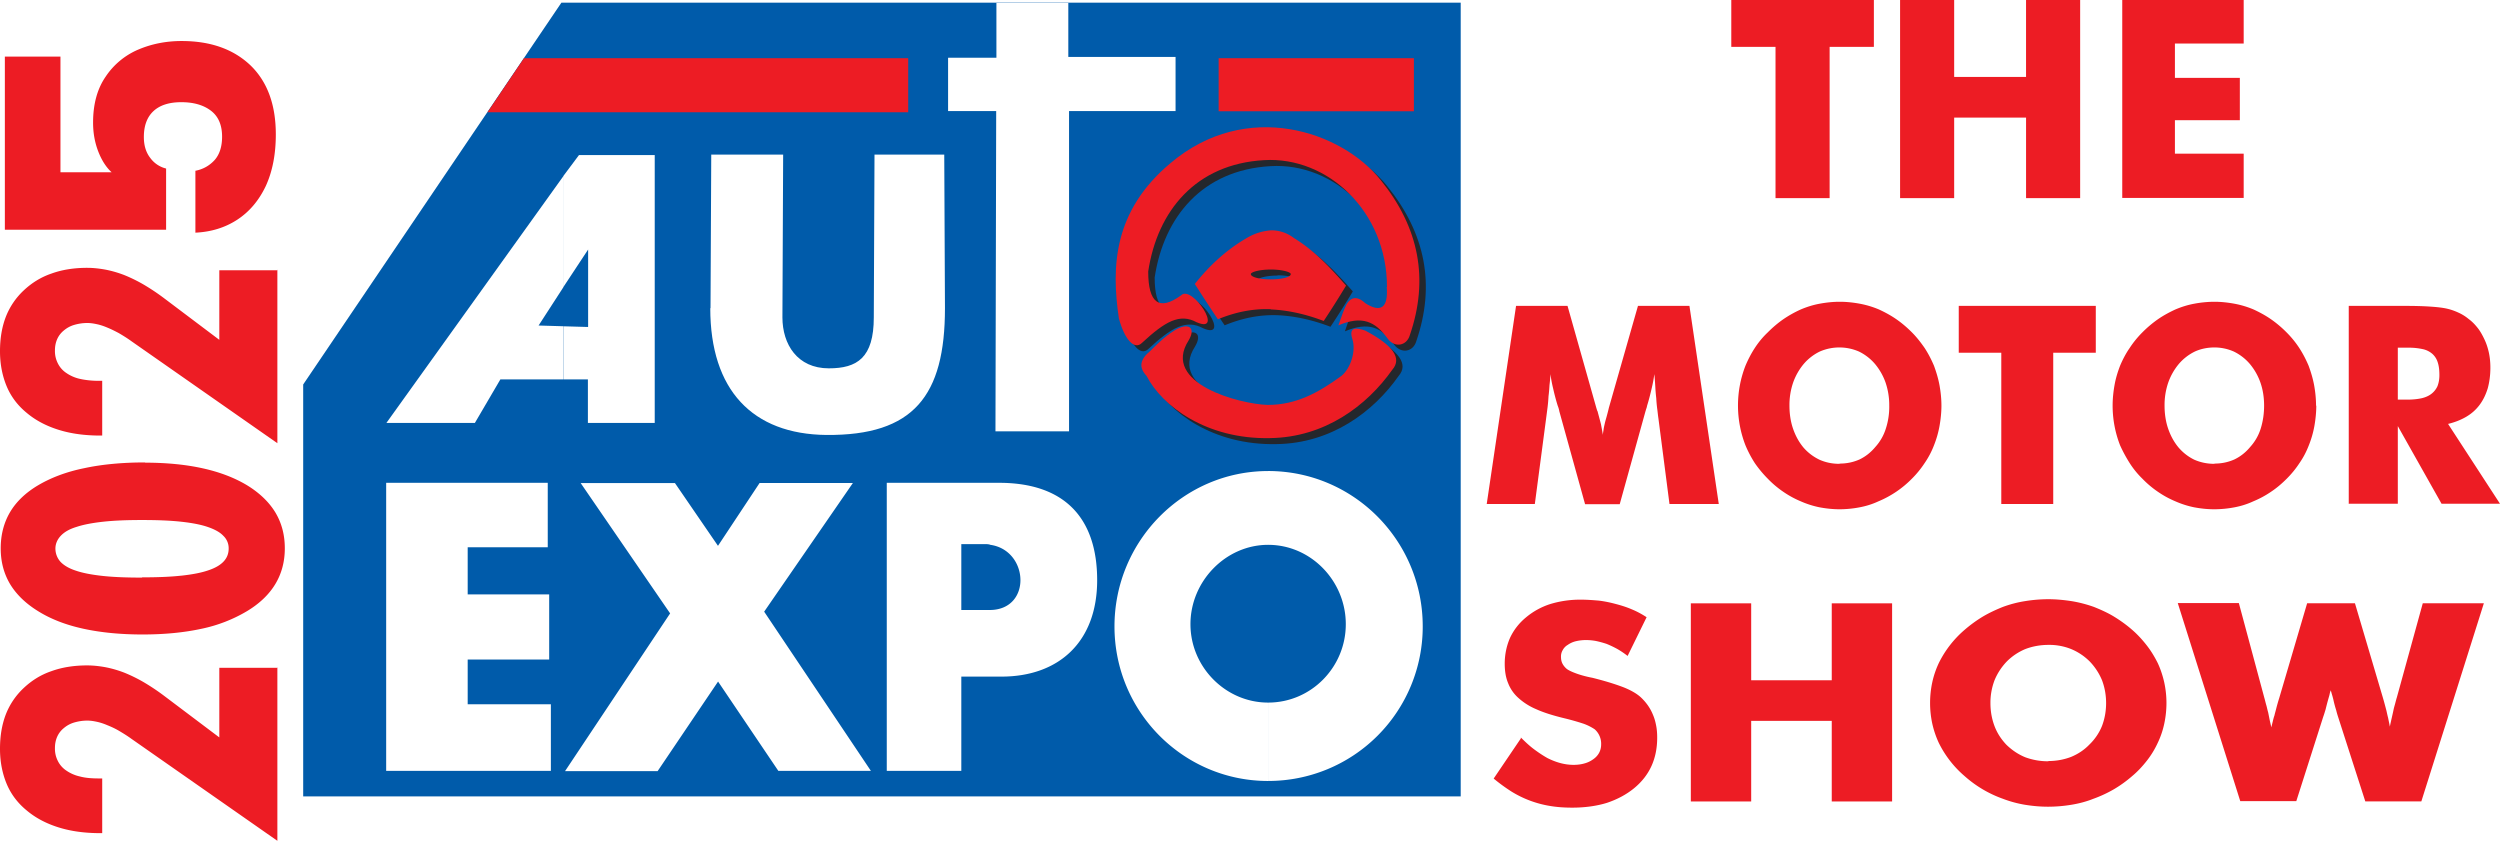
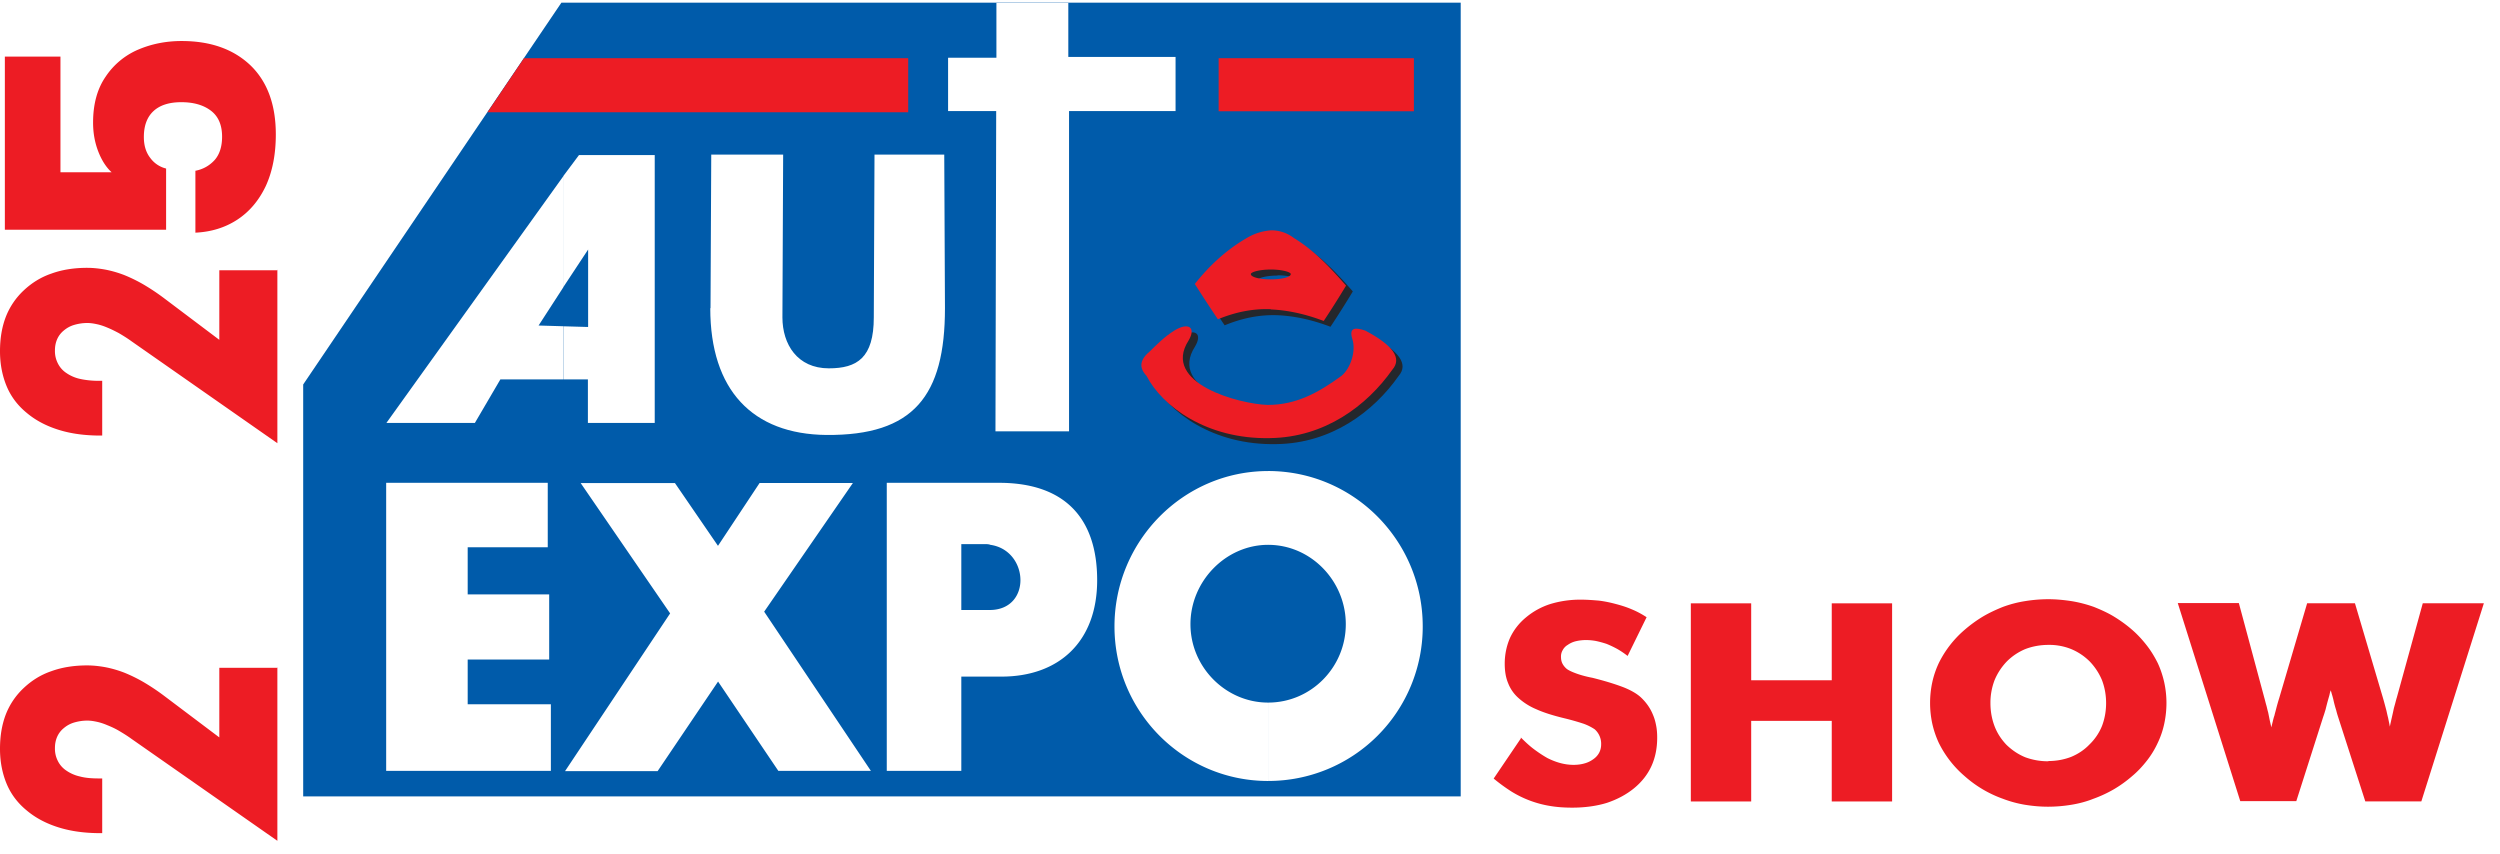
<svg xmlns="http://www.w3.org/2000/svg" width="120" height="41" fill="none" viewBox="0 0 120 41">
  <path fill="#E5E5E5" d="M0 0h120v41H0z" />
  <g id="Auto Expo 2025" clip-path="url(#clip0_3_8)">
    <path fill="#fff" d="M-660-140H780v8380H-660z" />
    <g id="Group 1000004420">
      <path id="Vector" fill="#005BAA" fill-rule="evenodd" d="M70.114.127H26.948L14.553 18.455v19.771h55.561V.127Z" clip-rule="evenodd" />
      <g id="Union" fill="#ED1C24">
        <path d="M13.314 12.972v-.035l.011.035h-.011ZM13.314 21.275v-8.303h-2.787v3.34l-2.615-1.97a10.391 10.391 0 0 0-1.013-.68 7.349 7.349 0 0 0-.91-.449 5.311 5.311 0 0 0-.898-.265c-.3-.057-.61-.092-.91-.092-.634 0-1.21.092-1.716.277-.507.173-.945.449-1.325.806a3.447 3.447 0 0 0-.864 1.278C.092 15.701 0 16.242 0 16.864c0 .622.115 1.187.322 1.682.208.495.53.921.968 1.278.426.357.933.622 1.52.806.588.185 1.256.277 2.004.277h.092V18.28h-.16c-.335 0-.646-.035-.9-.092a1.863 1.863 0 0 1-.667-.288 1.184 1.184 0 0 1-.403-.46 1.29 1.29 0 0 1-.139-.611c0-.208.035-.38.104-.542.07-.16.173-.299.311-.414.15-.127.311-.219.507-.277.196-.057.403-.092.633-.092.15 0 .3.023.46.058.162.034.335.092.496.161.173.07.357.161.553.265.196.115.403.242.61.392l7.003 4.894Z" />
-         <path fill-rule="evenodd" d="M11.874 23.302c-1.198-.725-2.833-1.094-4.918-1.094l.023-.011c-1.105 0-2.084.092-2.936.276-.853.173-1.578.45-2.189.806-.61.357-1.07.795-1.37 1.302-.3.507-.45 1.094-.45 1.739s.15 1.21.45 1.716c.3.495.748.933 1.347 1.301.61.38 1.325.657 2.165.841.841.184 1.786.277 2.845.277 1.06 0 2.004-.093 2.845-.277a7.08 7.08 0 0 0 2.165-.84c1.21-.726 1.82-1.74 1.82-3.018 0-.645-.15-1.21-.45-1.716-.299-.495-.748-.933-1.347-1.302Zm-3.179 4.33c-.53.058-1.151.081-1.865.081l-.023.012c-.726 0-1.348-.023-1.878-.08-.53-.058-.956-.139-1.29-.254-.322-.104-.575-.253-.737-.426a.948.948 0 0 1-.242-.634c0-.23.093-.437.254-.61.173-.184.414-.323.748-.426.346-.115.772-.196 1.302-.254.53-.057 1.129-.08 1.854-.08.726 0 1.336.023 1.866.08.53.058.956.139 1.29.254.334.115.587.253.748.426a.817.817 0 0 1 .254.61c0 .484-.323.83-.99 1.049-.335.115-.76.195-1.29.253Z" clip-rule="evenodd" />
        <path d="M13.314 32.056v-.035l.011.035h-.011ZM13.314 40.36v-8.304h-2.787v3.34l-2.615-1.97a10.391 10.391 0 0 0-1.013-.68 7.349 7.349 0 0 0-.91-.449 5.311 5.311 0 0 0-.898-.265c-.3-.057-.61-.092-.91-.092-.634 0-1.21.092-1.716.277-.507.172-.945.449-1.325.806A3.448 3.448 0 0 0 .276 34.3C.092 34.785 0 35.326 0 35.948c0 .622.115 1.187.322 1.682.208.495.53.921.968 1.278.426.357.933.622 1.52.806.588.185 1.256.277 2.004.277h.092v-2.626h-.16c-.335 0-.646-.023-.9-.092a1.863 1.863 0 0 1-.667-.288 1.184 1.184 0 0 1-.403-.46 1.29 1.29 0 0 1-.139-.611c0-.208.035-.38.104-.542.07-.16.173-.299.311-.414.15-.127.311-.219.507-.277.196-.057.403-.092.633-.092.15 0 .3.023.46.058.162.034.335.092.496.161.173.07.357.15.553.265.196.115.403.242.61.392l7.003 4.894ZM2.902 8.268V2.717H.233v8.309h7.74V8.09a1.329 1.329 0 0 1-.765-.516c-.202-.261-.303-.593-.303-.996 0-.546.155-.961.463-1.246.308-.285.753-.427 1.334-.427.594 0 1.068.137 1.424.41.356.272.534.687.534 1.245 0 .474-.119.848-.356 1.12-.25.274-.558.446-.925.517v2.971c.759-.036 1.429-.243 2.01-.623.581-.38 1.038-.919 1.37-1.619.32-.7.48-1.524.48-2.473 0-1.423-.403-2.526-1.21-3.31-.818-.782-1.92-1.174-3.309-1.174-.747 0-1.44.137-2.081.41a3.54 3.54 0 0 0-1.566 1.298c-.403.582-.605 1.317-.605 2.207 0 .498.083.96.249 1.388.166.427.38.759.64.996H2.903Z" />
      </g>
      <path id="Vector_2" fill="#fff" fill-rule="evenodd" d="M27.041 15.66v2.551h-3.023l-1.224 2.09h-4.247L27.04 8.458v5.332l-1.188 1.835 1.188.035Zm7.052-.865c0 3.924 2.02 6.048 5.575 6.083 4.178.034 5.69-1.87 5.69-6.083l-.034-7.375h-3.348l-.034 7.814c0 1.939-.797 2.446-2.159 2.446-1.511 0-2.227-1.154-2.227-2.446l.035-7.814H34.14l-.035 7.375h-.011ZM45.52 2.77h2.308V.137h3.451v2.597h5.148v2.597h-5.113v15.373h-3.532l.035-15.373h-2.309v-2.55l.012-.012ZM28.219 15.695l-1.189-.034v2.55h1.189v2.09h3.208V7.442h-3.635l-.75 1.004v5.332l1.188-1.8v3.705l-.011.011Z" clip-rule="evenodd" />
-       <path id="Vector_3" fill="#24272C" fill-rule="evenodd" d="M66.885 14.058c0-3.613-2.84-6.267-5.898-6.083-3.277.185-5.124 2.436-5.563 5.344 0 1.512.52 1.916 1.581 1.143.52-.52 2.101 1.881.74 1.293-.809-.44-1.513-.035-2.62.992-.37.37-.855-.185-1.109-1.177-.37-2.505-.254-5.16 2.47-7.445 3.647-3.093 8.218-1.546 10.1.808 1.846 2.286 2.319 4.755 1.396 7.445-.15.52-.739.623-1.074.15-.588-.808-1.212-1.108-2.354-.623.104-.3.184-.554.288-.808.22-.554.554-.67.993-.254.739.485 1.108.219 1.027-.774" clip-rule="evenodd" />
      <path id="Vector_4" fill="#24272C" fill-rule="evenodd" d="M55.343 18.327c.739 1.443 2.874 3.059 5.933 2.99 2.62-.035 4.65-1.547 5.863-3.278.473-.554.034-1.178-1.293-1.882-.438-.15-.808-.184-.623.404.185.554-.07 1.397-.52 1.766-1.108.808-2.18 1.397-3.543 1.397-1.327-.035-5.124-1.039-3.797-3.093.37-.624 0-.89-.67-.485-.484.3-.842.658-1.177.992-.484.404-.554.774-.184 1.178" clip-rule="evenodd" />
      <path id="Vector_5" fill="#24272C" fill-rule="evenodd" d="M61.323 13.688v1.443c-.889-.034-1.731.15-2.54.485a72.022 72.022 0 0 1-1.107-1.697c.704-.888 1.512-1.627 2.435-2.17a2.65 2.65 0 0 1 1.212-.404v1.882c-.52 0-.958.115-.958.22 0 .15.439.253.958.253m0-.485c.52 0 .958.116.958.22 0 .15-.439.253-.958.253v1.443c.808.035 1.662.22 2.54.554.368-.554.738-1.142 1.073-1.696-.808-.924-1.547-1.697-2.505-2.286a1.78 1.78 0 0 0-1.108-.369v1.881Z" clip-rule="evenodd" />
-       <path id="Vector_6" fill="#ED1C24" fill-rule="evenodd" d="M66.575 13.77c0-3.613-2.84-6.267-5.898-6.083-3.278.185-5.125 2.436-5.563 5.344 0 1.512.52 1.916 1.581 1.143.52-.52 2.1 1.881.739 1.292-.808-.438-1.512-.034-2.62.993-.37.37-.843-.185-1.108-1.177-.37-2.505-.254-5.16 2.47-7.445 3.647-3.093 8.217-1.546 10.099.808 1.846 2.286 2.32 4.755 1.396 7.445-.15.519-.739.623-1.073.15-.589-.808-1.212-1.108-2.355-.623.116-.3.185-.555.3-.809.22-.553.554-.657.993-.253.739.473 1.108.219 1.027-.774" clip-rule="evenodd" />
      <path id="Vector_7" fill="#ED1C24" fill-rule="evenodd" d="M55.033 18.04c.738 1.442 2.874 3.058 5.932 2.989 2.62-.035 4.64-1.547 5.863-3.278.485-.554.035-1.177-1.292-1.881-.439-.15-.808-.185-.624.404.185.554-.069 1.396-.519 1.766-1.108.808-2.17 1.396-3.543 1.396-1.328-.035-5.125-1.027-3.797-3.093.369-.623 0-.889-.67-.485-.485.3-.843.67-1.177.993-.485.404-.554.773-.185 1.177" clip-rule="evenodd" />
      <path id="Vector_8" fill="#ED1C24" fill-rule="evenodd" d="M60.999 13.399v1.443c-.889-.035-1.732.15-2.54.484a72.022 72.022 0 0 1-1.107-1.696c.704-.889 1.512-1.628 2.435-2.17.404-.254.808-.37 1.212-.404v1.881c-.52 0-.958.116-.958.22 0 .15.438.253.958.253m0-.473c.52 0 .958.116.958.22 0 .15-.439.253-.958.253v1.443c.808.035 1.662.22 2.539.554.37-.554.739-1.143 1.073-1.697-.808-.923-1.546-1.696-2.504-2.285a1.78 1.78 0 0 0-1.108-.37v1.882Z" clip-rule="evenodd" />
      <path id="Vector_9" fill="#fff" fill-rule="evenodd" d="m34.463 32.708 2.897 4.294h4.443L36.68 29.36l4.258-6.175H36.46L34.463 26.2l-2.066-3.013h-4.525l4.294 6.256-5.044 7.571h4.444l2.897-4.293v-.012Zm11.68-3.428h1.396v3.197h-1.396v4.525h-3.578V23.175h4.974v2.977c-.08-.034-.184-.034-.265-.034h-1.131v3.162Zm1.396-3.128c1.847.266 1.997 3.094 0 3.128v3.197h.531c2.747 0 4.594-1.662 4.594-4.628s-1.547-4.674-4.71-4.674h-.415v2.977Zm13.33 11.334v-3.762c-2.03 0-3.727-1.697-3.727-3.763s1.697-3.809 3.728-3.809V22.61c-4.063 0-7.375 3.347-7.375 7.456s3.312 7.421 7.375 7.421Zm0-14.877c4.11 0 7.422 3.347 7.422 7.456a7.408 7.408 0 0 1-7.421 7.421v-3.762c2.066 0 3.728-1.697 3.728-3.763s-1.662-3.809-3.728-3.809V22.61ZM26.442 37.002v-3.198h-3.993v-2.146h3.912V28.53h-3.912v-2.262h3.843v-3.093h-7.756v13.827h7.906Z" clip-rule="evenodd" />
      <path id="Vector_10" fill="#ED1C24" fill-rule="evenodd" d="M25.15 2.792h18.444V5.39H23.396l1.755-2.597Z" clip-rule="evenodd" />
      <path id="Vector_11" fill="#ED1C24" d="M67.867 2.792h-9.372v2.55h9.372v-2.55Z" />
-       <path id="Vector_12" fill="#ED1C24" d="M101.868 9.51V0h5.829v2.089h-3.301v1.65h3.116v2.032h-3.116v1.604h3.301V9.5h-5.829v.011Zm-10.664 0V0H93.8v3.693h3.45V0h2.597v9.51h-2.596V5.644H93.8V9.51h-2.597Zm-5.979 0V2.25h-2.123V0h6.844v2.25h-2.124v7.26h-2.597Z" />
-       <path id="Vector_13" fill="#ED1C24" d="M115.083 19.182h.462c.265 0 .496-.023.704-.069.196-.046.358-.127.473-.22a.965.965 0 0 0 .277-.357c.058-.15.092-.323.092-.53 0-.243-.023-.44-.08-.613a.906.906 0 0 0-.254-.404 1.029 1.029 0 0 0-.462-.23 3.084 3.084 0 0 0-.704-.07h-.496v2.505l-.012-.012Zm-2.343 5.01v-9.51h2.609c.507 0 .946.01 1.292.034.358.023.635.057.831.104.196.046.381.115.554.196.173.08.335.184.473.3.174.127.312.277.439.438.127.162.231.358.323.554.092.197.162.416.208.635.046.22.069.45.069.704 0 .37-.046.693-.127.993-.092.3-.219.565-.392.796-.173.231-.381.416-.635.566-.254.15-.542.265-.877.346L120 24.18h-2.805l-2.1-3.728v3.728h-2.343l-.012.011Zm-6.44-1.94c.346 0 .658-.069.946-.196.289-.138.543-.335.762-.6.231-.254.404-.554.508-.889.104-.334.161-.704.161-1.096 0-.393-.057-.762-.173-1.097a2.88 2.88 0 0 0-.507-.9 2.378 2.378 0 0 0-.774-.6 2.296 2.296 0 0 0-.935-.196c-.334 0-.658.069-.935.196a2.385 2.385 0 0 0-.773.6 2.902 2.902 0 0 0-.508.9 3.321 3.321 0 0 0-.173 1.097c0 .404.058.773.173 1.108.116.335.277.635.497.9.219.254.473.45.761.589.289.127.612.196.958.196l.012-.012Zm4.882-2.793c0 .335-.035.67-.092.993-.058.323-.15.635-.266.923-.115.3-.265.589-.45.854-.173.266-.381.52-.612.75-.23.231-.473.44-.75.624a4.673 4.673 0 0 1-.854.461c-.3.139-.6.231-.912.289a5.179 5.179 0 0 1-.958.092c-.334 0-.646-.034-.958-.092a4.4 4.4 0 0 1-.911-.289 4.58 4.58 0 0 1-.843-.461 4.73 4.73 0 0 1-.739-.623 4.151 4.151 0 0 1-.611-.75 6.78 6.78 0 0 1-.462-.855 5.23 5.23 0 0 1-.358-1.904c0-.335.035-.67.093-.993.057-.323.15-.623.265-.923.127-.3.277-.589.462-.854.173-.266.381-.52.611-.75a5.46 5.46 0 0 1 .739-.624c.266-.184.542-.334.843-.473.3-.127.6-.22.911-.277a5.29 5.29 0 0 1 .958-.092c.323 0 .647.035.958.092.312.058.624.15.924.277.3.139.577.289.842.473a5.4 5.4 0 0 1 .739.624c.231.23.438.484.612.75.173.265.323.554.45.854.115.312.207.623.265.935.058.323.092.646.092.992l.012-.023Zm-15.12 4.732v-7.26H94.02v-2.25h6.578v2.25h-2.043v7.26h-2.493Zm-7.756-1.939c.347 0 .658-.069.947-.196.288-.138.542-.335.762-.6a2.35 2.35 0 0 0 .507-.889 3.36 3.36 0 0 0 .162-1.096 3.36 3.36 0 0 0-.173-1.097 2.886 2.886 0 0 0-.508-.9 2.38 2.38 0 0 0-.773-.6 2.353 2.353 0 0 0-1.881 0 2.378 2.378 0 0 0-.774.6c-.22.266-.392.566-.508.9a3.309 3.309 0 0 0-.173 1.097c0 .404.058.773.173 1.108.116.335.277.635.497.9.219.254.484.45.773.589.288.127.6.196.958.196l.011-.012Zm4.883-2.793c0 .335-.035.67-.093.993-.058.323-.15.635-.265.923a4.03 4.03 0 0 1-.45.854c-.174.266-.381.52-.612.75a4.886 4.886 0 0 1-1.604 1.085c-.3.139-.6.231-.912.289a5.158 5.158 0 0 1-.947.092c-.323 0-.646-.034-.957-.092a4.395 4.395 0 0 1-.912-.289 4.59 4.59 0 0 1-.843-.461 4.7 4.7 0 0 1-.738-.623 5.505 5.505 0 0 1-.624-.75 5.465 5.465 0 0 1-.45-.855 5.267 5.267 0 0 1 0-3.82c.127-.3.277-.589.45-.854.173-.266.381-.52.624-.75.23-.231.473-.439.738-.624a5.45 5.45 0 0 1 .843-.473c.3-.127.6-.22.912-.277.311-.057.634-.092.957-.092.324 0 .647.035.958.092.312.058.624.15.924.277.3.139.577.289.842.473.266.185.508.393.739.624.23.23.427.484.612.75.173.265.323.554.45.854.115.312.207.623.265.935.058.323.093.646.093.992v-.023Zm-10.723 4.732h-2.331l-.531-4.108c-.023-.15-.035-.3-.058-.462a6.883 6.883 0 0 1-.046-.508 8.92 8.92 0 0 1-.046-.554c-.012-.196-.023-.392-.046-.6a6.8 6.8 0 0 1-.127.68c-.058.255-.127.532-.22.832-.011.058-.023.115-.046.161-.011.047-.023.081-.034.116l-1.235 4.455h-1.662l-1.235-4.455a1.35 1.35 0 0 0-.08-.277c-.093-.3-.163-.577-.22-.831a6.247 6.247 0 0 1-.127-.681 7.598 7.598 0 0 1-.046.53 7.597 7.597 0 0 1-.047.532 7.597 7.597 0 0 1-.046.53l-.069.532-.542 4.108h-2.309l1.408-9.51h2.47l1.385 4.905.023.07c0 .034.023.057.035.092.058.22.115.427.162.612.034.184.069.357.092.519 0-.08.023-.173.034-.266.012-.092.035-.184.058-.288.023-.104.058-.22.093-.346.034-.127.069-.254.103-.404l1.397-4.894h2.47l1.408 9.51h-.035Z" />
      <path id="Vector_14" fill="#ED1C24" d="m113.038 28.958 1.339 4.525c.058.196.116.415.173.634.024.104.047.22.081.347.023.127.058.265.081.415.069-.335.139-.612.185-.843.023-.103.057-.207.08-.3.024-.092.047-.184.07-.253l1.246-4.525h2.932l-3.001 9.51h-2.689l-1.304-4.05a4.298 4.298 0 0 1-.093-.324 5.366 5.366 0 0 1-.138-.52 5.746 5.746 0 0 0-.07-.253c-.023-.07-.034-.139-.057-.185-.012.046-.035.104-.046.162-.012.07-.035.138-.058.22a13.1 13.1 0 0 0-.139.53c-.046.15-.08.265-.115.358l-1.293 4.05h-2.689l-3.001-9.51h2.932l1.223 4.548c.035.115.058.23.093.346.034.116.057.243.092.358l.069.346c.023.116.058.243.081.37l.069-.277c.023-.093.046-.197.081-.289.023-.104.058-.22.092-.358.035-.138.081-.3.139-.484l1.339-4.548h2.331-.035ZM98.311 36.53c.404 0 .762-.07 1.097-.197.335-.138.635-.334.889-.6a2.59 2.59 0 0 0 .6-.889c.127-.334.196-.704.196-1.096 0-.392-.069-.762-.196-1.096a2.902 2.902 0 0 0-.589-.9 2.732 2.732 0 0 0-.9-.6 2.79 2.79 0 0 0-1.085-.197c-.392 0-.762.07-1.097.196a2.736 2.736 0 0 0-.9.6c-.254.266-.45.566-.588.9a3.037 3.037 0 0 0-.197 1.097c0 .404.07.773.197 1.108.127.335.323.635.577.9.265.254.554.45.888.589a3.12 3.12 0 0 0 1.12.196l-.012-.011Zm5.679-2.794c0 .335-.035.67-.104.993a4.104 4.104 0 0 1-.312.923c-.138.3-.311.589-.519.854-.208.266-.439.52-.716.75-.265.231-.554.44-.865.624a6.009 6.009 0 0 1-.993.462c-.346.138-.704.23-1.062.288a6.944 6.944 0 0 1-1.108.092c-.38 0-.75-.034-1.108-.092a5.55 5.55 0 0 1-1.062-.288 5.57 5.57 0 0 1-1.835-1.085 5.02 5.02 0 0 1-1.246-1.604 4.578 4.578 0 0 1-.312-.924 4.747 4.747 0 0 1 0-1.974c.07-.323.173-.623.312-.923a5.023 5.023 0 0 1 1.246-1.604 6.47 6.47 0 0 1 .855-.623c.311-.185.634-.335.98-.474.347-.127.693-.219 1.062-.277a7.06 7.06 0 0 1 1.108-.092c.37 0 .75.035 1.12.092.358.058.715.15 1.073.277.347.139.681.289.981.474.3.184.589.392.854.623.266.23.497.484.704.75.208.265.381.554.531.854.139.3.243.623.312.935.069.323.104.646.104.992v-.023ZM81.16 38.47v-9.51h2.897v3.692h3.867v-3.693h2.897v9.51h-2.897v-3.866h-3.867v3.867H81.16ZM73 35.398c.22.219.427.415.647.576.22.162.427.3.635.416.415.208.83.323 1.246.323.196 0 .37-.023.531-.07.162-.045.3-.114.427-.207a.875.875 0 0 0 .277-.311.856.856 0 0 0 .092-.393.921.921 0 0 0-.311-.727 2.484 2.484 0 0 0-.531-.266 11.64 11.64 0 0 0-.935-.265c-.52-.127-.97-.265-1.327-.427a3.015 3.015 0 0 1-.877-.554 1.839 1.839 0 0 1-.485-.704c-.116-.277-.162-.589-.162-.935 0-.45.093-.866.254-1.235.173-.37.427-.704.762-.98a3.45 3.45 0 0 1 1.177-.647 4.913 4.913 0 0 1 1.477-.208c.289 0 .578.023.854.046.277.035.554.093.808.162.266.069.52.15.762.254.254.104.485.23.716.38l-.912 1.859a4.155 4.155 0 0 0-.496-.335 5.088 5.088 0 0 0-.508-.242 4.804 4.804 0 0 0-.508-.139 2.599 2.599 0 0 0-.508-.046 2.12 2.12 0 0 0-.473.058 1.14 1.14 0 0 0-.38.173.632.632 0 0 0-.243.254.585.585 0 0 0-.081.323c0 .127.023.23.07.323a.839.839 0 0 0 .207.254c.092.07.242.139.427.208.185.069.415.138.692.196l.116.023c.6.15 1.085.3 1.477.45.381.15.67.323.854.497.254.242.45.519.577.842.07.162.116.335.15.52.035.184.047.369.047.565 0 1.016-.37 1.824-1.12 2.435-.37.3-.808.531-1.293.693-.484.15-1.05.23-1.662.23-.369 0-.727-.023-1.061-.08a5.076 5.076 0 0 1-1.859-.693 8.446 8.446 0 0 1-.854-.623l1.305-1.927v-.047Z" />
    </g>
  </g>
  <defs>
    <clipPath id="clip0_3_8">
      <path fill="#fff" d="M-660-140H780v8380H-660z" />
    </clipPath>
  </defs>
</svg>